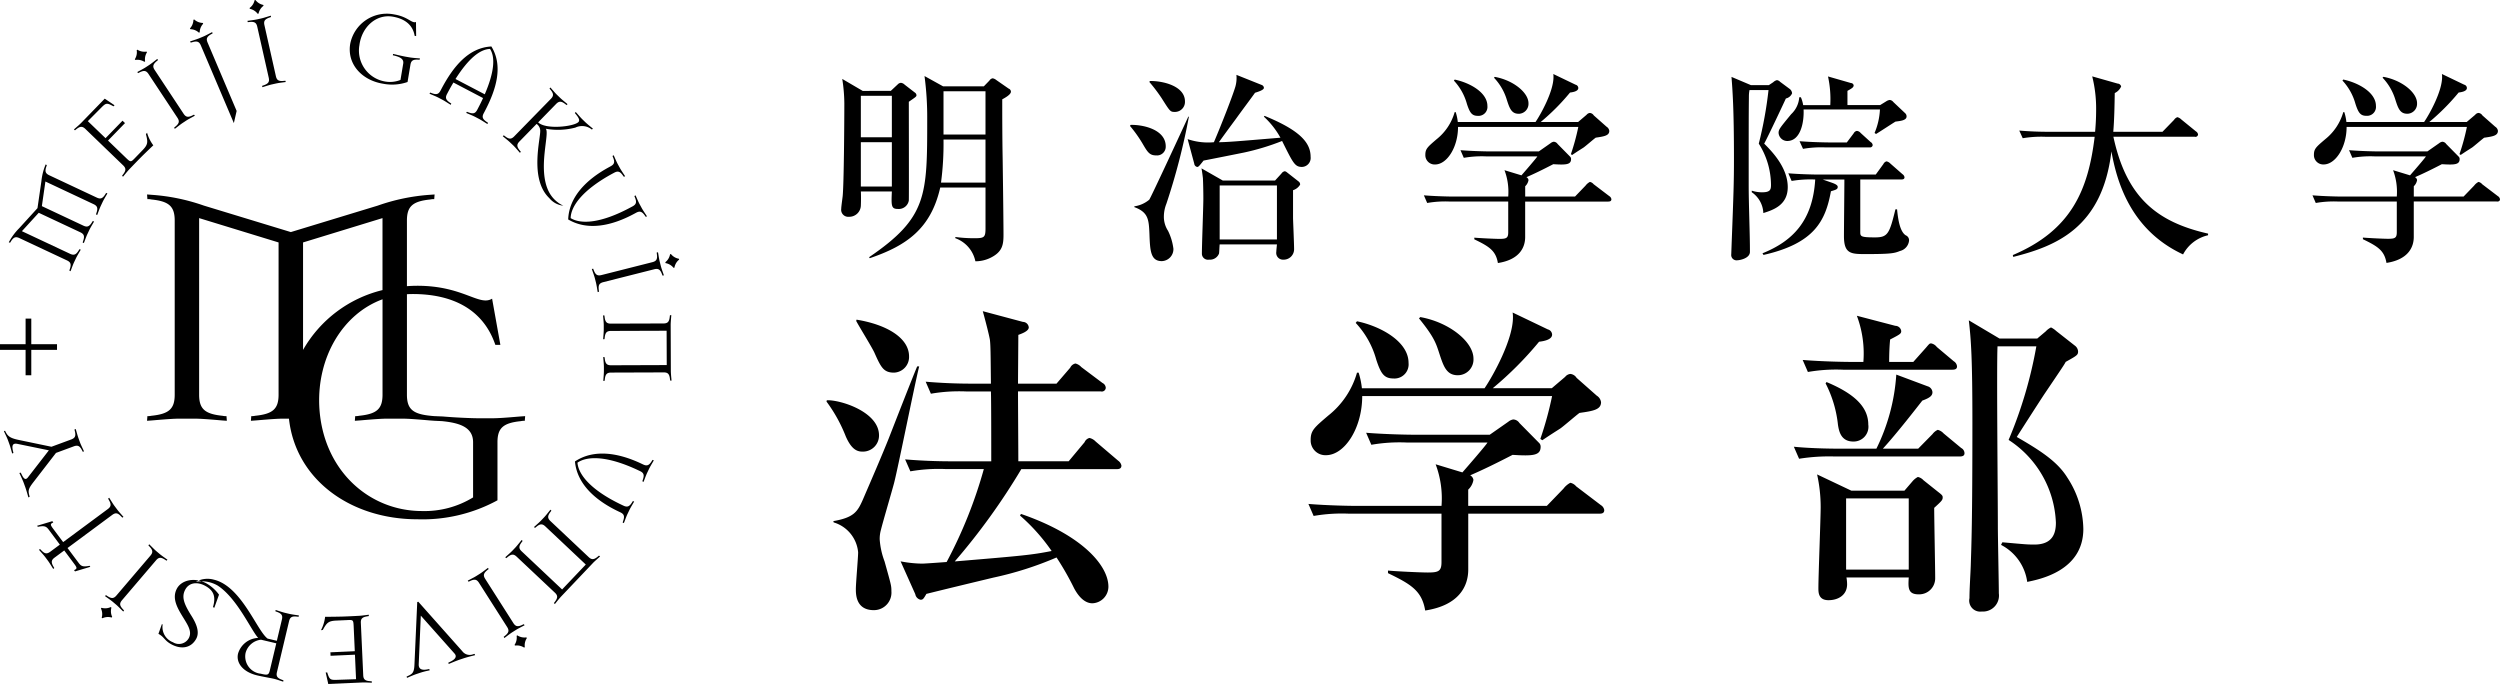
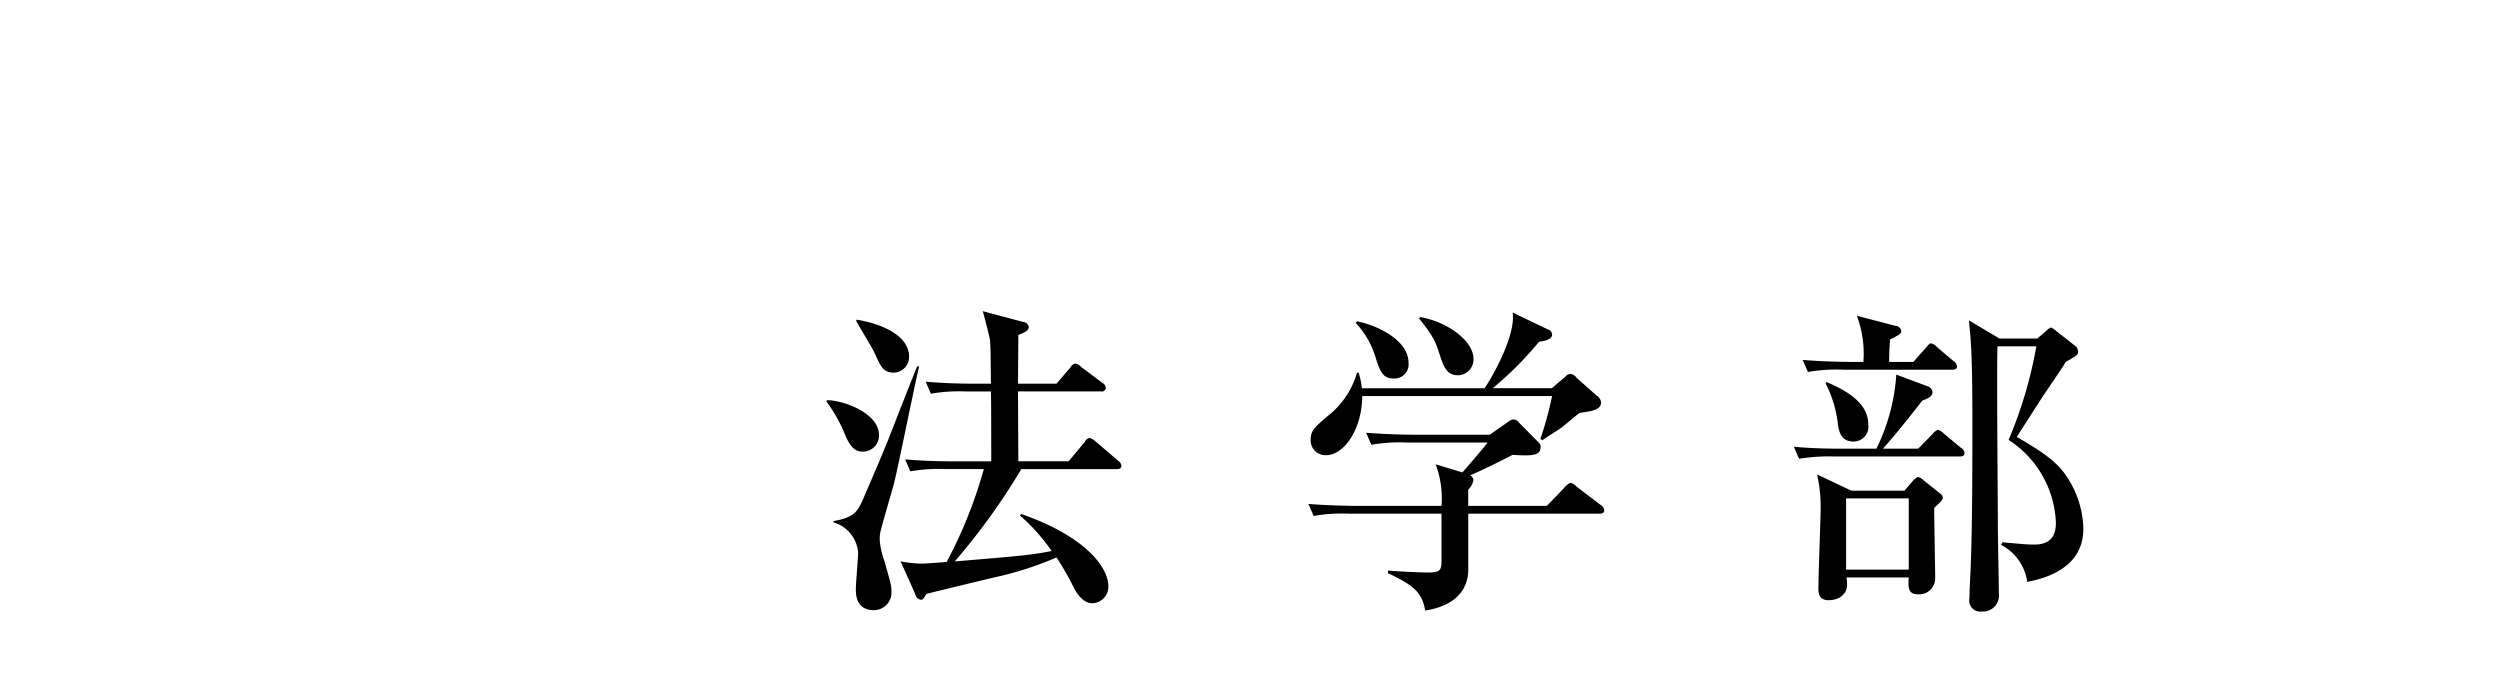
<svg xmlns="http://www.w3.org/2000/svg" width="359.562" height="98.372" viewBox="0 0 359.562 98.372">
  <defs>
    <style>.a{fill-rule:evenodd;}</style>
  </defs>
  <path class="a" d="M118.918,57.574c1.877-.094,7.507,1.635,7.507,5.048a2.315,2.315,0,0,1-2.293,2.337h-.053c-.657,0-1.548-.14-2.44-2.2a21.638,21.638,0,0,0-2.768-5ZM132.2,52.711c-.657,2.617-3,14.4-3.613,16.779-.282,1.075-1.643,5.7-1.877,6.684a4.805,4.805,0,0,0-.188,1.4,11.107,11.107,0,0,0,.7,3.178c.938,3.365.985,3.459.985,4.3a2.521,2.521,0,0,1-2.324,2.7c-.069,0-.139.008-.209.007-2.581,0-2.581-2.29-2.581-3.038,0-.842.328-4.534.328-5.281a4.945,4.945,0,0,0-3.519-4.3l-.047-.186c2.956-.514,3.473-1.356,4.223-3.038,1.267-2.945,2.768-6.4,3.754-8.881,3.519-9.021,3.941-10,4.082-10.329h.286Zm-9.009-6.731c4.317.7,7.554,2.617,7.554,5.282a2.25,2.25,0,0,1-2.158,2.337c-1.5,0-1.877-.748-2.816-2.851-.328-.748-2.3-3.927-2.627-4.581Zm30.5,20.378,2.3-2.757a1.037,1.037,0,0,1,.7-.607,1.768,1.768,0,0,1,.892.514l3.237,2.757a1.108,1.108,0,0,1,.469.7c0,.467-.375.514-.7.514h-13.7a93.82,93.82,0,0,1-9.572,13.274c10.042-.841,11.027-.935,13.936-1.5a27.255,27.255,0,0,0-4.551-5.1l.14-.233c8.822,3.038,12.575,7.432,12.575,10.47a2.4,2.4,0,0,1-2.3,2.383c-1.36,0-2.252-1.449-2.627-2.149a41.175,41.175,0,0,0-2.534-4.441,48.725,48.725,0,0,1-9.1,2.9c-3.1.748-6.616,1.589-9.619,2.337-.422.748-.516.842-.845.842a.987.987,0,0,1-.75-.8l-2.112-4.721a17.078,17.078,0,0,0,3.1.327c.375,0,2.956-.187,3.519-.233A65.757,65.757,0,0,0,141.5,67.467H136a23.691,23.691,0,0,0-5.067.327l-.754-1.72c2.2.187,4.458.28,6.663.28h5.725c0-1.823,0-8.787-.047-10.049h-3.567a23.691,23.691,0,0,0-5.067.327l-.751-1.729c2.206.187,4.411.281,6.663.281h2.722c-.047-4.394-.047-5.376-.141-6.264-.094-.654-.751-3.178-1.032-4.16l5.771,1.542a.862.862,0,0,1,.844.794c0,.561-1.126.935-1.5,1.075,0,.421-.047,6.544-.047,7.011h5.537l1.971-2.291a1.081,1.081,0,0,1,.751-.607,1.719,1.719,0,0,1,.844.514l3.05,2.29a.82.82,0,0,1,.469.7.567.567,0,0,1-.6.529.562.562,0,0,1-.1-.015H146.414c0,1.589.047,8.6.047,10.049h7.226Zm76.346,7.525H211.171v8.04c0,2.383-1.314,5.141-6.194,5.889-.469-2.852-2.065-3.786-5.349-5.375v-.373c.844.094,4.551.281,5.724.281,1.549,0,1.971-.187,1.971-1.5V73.884H194a23.627,23.627,0,0,0-5.067.328l-.751-1.73c2.815.234,6.146.281,6.663.281h12.481a13.948,13.948,0,0,0-.845-5.982l3.848,1.168c.657-.748,3.378-3.879,3.613-4.3H202.3a23.627,23.627,0,0,0-5.067.327l-.751-1.729c2.862.233,6.147.281,6.663.281h11.12l2.675-1.87a1.523,1.523,0,0,1,.7-.327,1.122,1.122,0,0,1,.891.514l2.816,2.851a.739.739,0,0,1,.234.561c0,1.262-1.079,1.355-4.035,1.168-2.346,1.215-4.27,2.15-6.1,2.945a.882.882,0,0,1,.47.654,2.45,2.45,0,0,1-.751,1.4v2.337h11.308l2.393-2.478a2.988,2.988,0,0,1,.985-.841,1.489,1.489,0,0,1,.845.515l3.566,2.71a1,1,0,0,1,.469.7c.006.471-.369.517-.7.517Zm-2.866-14.489c-.469.328-2.346,1.964-2.768,2.244-.8.514-1.267.8-2.581,1.683l-.282-.187a49.493,49.493,0,0,0,1.69-6.169H195.921c0,4.627-2.534,8.507-5.208,8.507a2.116,2.116,0,0,1-2.206-2.02v-.18c0-1.355.516-1.776,2.534-3.5a12.092,12.092,0,0,0,4.129-6.17h.235a11.227,11.227,0,0,1,.469,2.243h17.643c1.267-1.871,4.083-6.971,4.083-10.192a4.005,4.005,0,0,0-.047-.7l5.067,2.43a.8.8,0,0,1,.611.747c0,.841-1.6.982-1.877,1.028a49.979,49.979,0,0,1-6.663,6.684h8.493l1.924-1.636a1.1,1.1,0,0,1,.75-.421,1.2,1.2,0,0,1,.892.561l2.909,2.571a1.293,1.293,0,0,1,.61.934c0,1.076-1.127,1.263-3.1,1.543ZM200.425,54.44c-1.36,0-1.83-.7-2.486-2.711a12.6,12.6,0,0,0-2.956-5.282l.187-.233c3.379.7,7.414,2.9,7.414,5.983a2.034,2.034,0,0,1-1.806,2.237,1.981,1.981,0,0,1-.353.007Zm9.244-.466c-1.642,0-2.065-1.309-2.674-3.178-.47-1.449-.751-2.337-2.909-5l.187-.187c4.176.748,7.649,3.552,7.649,5.982a2.26,2.26,0,0,1-2.132,2.38c-.04,0-.08,0-.121,0ZM275.88,64.536l2.065-2.1a1.906,1.906,0,0,1,.75-.608,1.685,1.685,0,0,1,.845.514l2.534,2.1a.856.856,0,0,1,.469.747c0,.421-.376.468-.7.468H263.821a27.384,27.384,0,0,0-5.068.328L258,64.256c2.816.28,6.147.28,6.664.28h5.208a28.146,28.146,0,0,0,2.862-10.656l4.5,1.683a.952.952,0,0,1,.7.841c0,.468-.282.794-1.455,1.215-.7.888-3.66,4.721-5.678,6.917Zm-.7-12.479,1.83-2.052c.516-.608.516-.608.751-.608a1.345,1.345,0,0,1,.8.514L281,51.963a.955.955,0,0,1,.468.748c0,.42-.375.467-.7.467h-15.68a23.7,23.7,0,0,0-5.068.327l-.751-1.73c2.863.234,6.147.281,6.663.281H268a15.444,15.444,0,0,0-.938-6.638l5.536,1.449a.859.859,0,0,1,.845.748c0,.374-.141.468-1.595,1.216-.094.888-.141,2.15-.141,3.225h3.473Zm-1.267,18.509,1.126-1.309a2.6,2.6,0,0,1,.8-.654,1.541,1.541,0,0,1,.8.467l2.111,1.683c.61.468.657.561.657.794,0,.374-.141.514-1.22,1.5,0,1.589.141,8.694.141,10.1a2.3,2.3,0,0,1-2.26,2.339h-.133c-1.549,0-1.5-.982-1.408-2.431h-8.962a5.78,5.78,0,0,1,.094.982c0,1.542-1.267,2.29-2.675,2.29-1.454,0-1.454-1.121-1.454-1.729,0-1.87.328-10.05.328-11.686a21.554,21.554,0,0,0-.516-4.674l4.927,2.337h7.648ZM262.7,54.954c4.035,1.683,6.006,3.6,6.006,6.123a2.126,2.126,0,0,1-2.159,2.431c-1.829,0-2.064-1.59-2.2-2.384a16.838,16.838,0,0,0-1.783-5.983Zm2.815,16.733V81.924h9.009V71.688h-9.009Zm27.5-23,1.22-1.028a2.48,2.48,0,0,1,.751-.561,3.042,3.042,0,0,1,.751.514l2.675,2.1a1.119,1.119,0,0,1,.468.842c0,.514-.187.607-1.782,1.5-.188.374-.47.794-3,4.534-.657.981-3.473,5.375-4.036,6.263,3.66,2.1,5.912,3.646,7.273,5.843a13.838,13.838,0,0,1,2.3,7.385c0,6.03-6.287,7.244-8.07,7.618a7.062,7.062,0,0,0-3.765-5.323l.188-.374c3.19.281,3.519.327,4.6.327,2.816,0,3.1-1.869,3.1-3.178a14.862,14.862,0,0,0-6.8-11.872,62.3,62.3,0,0,0,3.988-13.46h-5.583c-.141,2.757.047,21.781.047,25.847,0,1.542.141,8.32.141,9.675a2.3,2.3,0,0,1-1.953,2.6,2.267,2.267,0,0,1-.487.017,1.585,1.585,0,0,1-1.783-1.916c0-1.309.14-3.366.187-4.674.094-3.178.235-5.936.235-20.565,0-9.208-.188-11.919-.516-14.724l4.411,2.617h5.442Z" transform="translate(0 -0.005)" />
-   <path class="a" d="M128.121,13.074l1.012-.948a.688.688,0,0,1,.448-.209.918.918,0,0,1,.534.268l1.455,1.125a.5.5,0,0,1,.241.386c0,.207-.123.268-1.1.947,0,1.572.03,13.814,0,14.2a1.466,1.466,0,0,1-1.577,1.214c-.954,0-.954-.444-.862-2.519h-4.46c.029.356.029,1.423,0,2.045a1.666,1.666,0,0,1-1.722,1.6,1.01,1.01,0,0,1-1.106-.9v0a1.037,1.037,0,0,1,.006-.249c0-.3.178-1.544.206-1.809.181-1.749.24-10.7.24-13.369a23.452,23.452,0,0,0-.3-3.5l2.944,1.724Zm-4.31.711v5.958h4.46V13.785Zm0,6.67v6.373h4.46V20.455Zm11.419,6.519c-1.339,5.9-4.816,8.359-10.141,10.168L125,36.994c8.356-5.69,8.356-8.833,8.356-19.829a44.521,44.521,0,0,0-.389-6.225l2.675,1.483H141.5l.806-.832a.679.679,0,0,1,.473-.325,1.284,1.284,0,0,1,.538.266l1.752,1.217a.483.483,0,0,1,.327.444c0,.443-.981.948-1.249,1.1,0,1.9,0,5.247.06,8.566.088,6.282.121,10.136.121,10.878,0,1.422-.121,2.489-1.874,3.348a4.9,4.9,0,0,1-2.17.5,4.488,4.488,0,0,0-2.882-3.32V34.09a20.233,20.233,0,0,0,2.614.178c1.517,0,1.725-.06,1.725-1.424v-5.87Zm6.509-.711V20.074H135.7a42.469,42.469,0,0,1-.358,6.194h6.393Zm0-6.906V13.134H135.7v6.224h6.039Zm24.554,3c-.98,0-1.246-.475-1.994-1.749a18.635,18.635,0,0,0-1.78-2.49l.087-.148c1.693-.058,5.055.623,5.055,3.083a1.257,1.257,0,0,1-1.2,1.308,1.183,1.183,0,0,1-.168-.009Zm1.458,6.965a5.051,5.051,0,0,0-.358,1.837,3.7,3.7,0,0,0,.6,2.046,8.088,8.088,0,0,1,.773,2.579,1.726,1.726,0,0,1-1.668,1.777c-1.633,0-1.693-1.541-1.781-3.942-.09-2.015-.148-3.083-2.17-3.823v-.117a4.262,4.262,0,0,0,2.141-.949c.236-.3,4.845-10.255,5.618-11.944h.087a93.565,93.565,0,0,1-3.242,12.537Zm1.216-13.22c-.653,0-.682-.06-1.9-1.986a23.422,23.422,0,0,0-1.752-2.311l.058-.149c1.935-.03,5.054.74,5.054,2.935a1.443,1.443,0,0,1-1.371,1.51h-.089Zm18.312,7.913c-1.039,0-1.274-.5-2.882-3.734a34.448,34.448,0,0,1-5.469,1.661c-.563.118-5.5,1.1-5.826,1.156-.655.829-.745.917-.921.917a.534.534,0,0,1-.419-.474l-.95-3.526a9.05,9.05,0,0,0,3.777.444c1.068-2.491,2.7-6.67,3.09-8a4.629,4.629,0,0,0,.148-1.689l3.628,1.451a.476.476,0,0,1,.326.416c0,.3-.715.534-1.28.712-.385.562-1.841,2.489-2.731,3.734-1.249,1.691-1.7,2.312-2.47,3.379,1.4-.029,2.141-.089,8.86-.652a12.082,12.082,0,0,0-2.379-3.023l.09-.119c4.993,2.046,6.628,3.794,6.628,5.9a1.292,1.292,0,0,1-1.125,1.437c-.031,0-.063.006-.095.008Zm-1.307,3.349v4c0,.267.151,3.735.151,4.446a1.5,1.5,0,0,1-1.458,1.541h-.09a.972.972,0,0,1-1.022-.919.956.956,0,0,1,.011-.207c0-.148.06-.74.091-1.067h-8.236c-.03.208-.058,1.127-.09,1.3a1.384,1.384,0,0,1-1.426.89.876.876,0,0,1-1.026-.694.886.886,0,0,1-.014-.224c0-1.245.209-6.759.209-7.855,0-1.038-.03-2.225-.061-2.934-.029-.238-.117-.978-.206-1.422l3.061,1.749h7.521l.921-1.008a.729.729,0,0,1,.476-.327.68.68,0,0,1,.3.149l1.7,1.334a.53.53,0,0,1,.206.444,1.827,1.827,0,0,1-1.018.8Zm-2.317-.68h-8.236v7.765h8.236V26.684ZM231.308,29H219.357v5.1c0,1.511-.83,3.26-3.923,3.735-.3-1.809-1.308-2.4-3.39-3.409v-.242c.533.059,2.883.178,3.627.178.982,0,1.249-.119,1.249-.949V28.991h-8.444a15.007,15.007,0,0,0-3.21.207l-.477-1.1c1.788.148,3.9.178,4.221.178h7.91a8.818,8.818,0,0,0-.537-3.793l2.44.741c.415-.475,2.137-2.461,2.289-2.727h-7.375a14.98,14.98,0,0,0-3.207.208l-.476-1.1c1.809.148,3.9.178,4.22.178h7.047l1.693-1.186a.971.971,0,0,1,.445-.207.722.722,0,0,1,.567.326l1.781,1.807a.469.469,0,0,1,.15.357c0,.8-.682.859-2.556.74-1.488.771-2.7,1.364-3.863,1.868a.564.564,0,0,1,.3.414,1.559,1.559,0,0,1-.477.889v1.482h7.167l1.513-1.572a1.884,1.884,0,0,1,.625-.532.93.93,0,0,1,.533.326l2.261,1.719a.634.634,0,0,1,.3.444c-.008.3-.243.333-.452.333Zm-1.808-9.19c-.3.208-1.486,1.244-1.754,1.422-.509.327-.805.5-1.636,1.067l-.177-.118A32.109,32.109,0,0,0,227,18.262H209.7c0,2.934-1.6,5.4-3.3,5.4a1.34,1.34,0,0,1-1.4-1.277,1.141,1.141,0,0,1,0-.117c0-.859.328-1.127,1.6-2.222a7.681,7.681,0,0,0,2.617-3.913h.151a7.2,7.2,0,0,1,.3,1.422h11.177c.8-1.184,2.585-4.416,2.585-6.462a2.636,2.636,0,0,0-.028-.444l3.21,1.542a.5.5,0,0,1,.387.473c0,.535-1.011.623-1.191.652a31.552,31.552,0,0,1-4.222,4.239h5.383l1.217-1.037a.7.7,0,0,1,.477-.267.75.75,0,0,1,.564.355l1.843,1.63a.822.822,0,0,1,.387.593C231.456,19.505,230.74,19.625,229.5,19.805Zm-16.943-3.142c-.863,0-1.162-.444-1.578-1.72a8.024,8.024,0,0,0-1.873-3.35l.119-.148c2.14.445,4.7,1.839,4.7,3.794a1.287,1.287,0,0,1-1.139,1.42,1.307,1.307,0,0,1-.234,0Zm5.853-.3c-1.04,0-1.308-.83-1.694-2.016a7.925,7.925,0,0,0-1.846-3.171l.116-.12c2.646.474,4.848,2.253,4.848,3.794a1.432,1.432,0,0,1-1.344,1.515h-.085Zm36-4.121.625-.416a1.143,1.143,0,0,1,.537-.3.776.776,0,0,1,.448.238l1.4,1.039a.865.865,0,0,1,.325.621,1.257,1.257,0,0,1-.892.741c-.058.148-2.616,5.6-3.12,6.492,1.156,1.155,3.389,3.467,3.389,6.253,0,2.609-2.113,3.29-3.51,3.734a3.81,3.81,0,0,0-1.665-2.994v-.228a4.9,4.9,0,0,0,1.457.237c1.221,0,1.309-.385,1.309-1.1a11.183,11.183,0,0,0-1.756-5.9,56.767,56.767,0,0,0,1.4-7.707h-2.736a5.079,5.079,0,0,0-.086.977c-.03,2.787-.03,3.765-.03,12.774,0,2.639.179,6.879.179,9.515,0,.948-1.488,1.216-1.814,1.216A.765.765,0,0,1,249,36.8a.774.774,0,0,1,0-.245c0-.117.032-.859.061-1.748.267-6.907.325-8.655.325-11.974,0-7.292-.206-9.841-.354-11.769l2.8,1.187h2.57Zm7.732,13.575,1.369.476c.653.237.8.413.8.592,0,.356-.3.415-.98.623-.773,4.267-2.379,7.5-9.694,9.159l-.148-.237c4.339-1.75,7.223-4.655,7.584-10.612a16.054,16.054,0,0,0-3.392.208l-.477-1.1c1.815.148,3.9.179,4.224.179h8.351l1.1-1.512a.717.717,0,0,1,.448-.386,1.1,1.1,0,0,1,.565.325l1.723,1.512a.657.657,0,0,1,.3.445c0,.3-.264.325-.474.325h-5.887v7.529c0,.652.031.8,2.112.8,1.842,0,2.079-.5,2.943-4.032h.238c.119,1.215.354,3.171,1.247,3.735a.763.763,0,0,1,.477.741,1.713,1.713,0,0,1-1.308,1.512c-.8.326-1.279.443-4.878.443-2.137,0-3.179,0-3.179-2.577,0-1.246.061-6.818.061-7.974v-.17h-3.123Zm8.262-10.7.866-.533a1.182,1.182,0,0,1,.532-.208.755.755,0,0,1,.508.3l1.726,1.631a.611.611,0,0,1,.176.445c0,.591-.981.651-1.6.74-.445.267-2.378,1.541-2.794,1.778l-.208-.148a9.856,9.856,0,0,0,.772-3.378H259.4c.089,1.867-.445,4.535-2.351,4.535a1.254,1.254,0,0,1-1.245-1.157c0-.5.177-.711,1.811-2.7a3.656,3.656,0,0,0,1.16-2.432h.237a4.722,4.722,0,0,1,.328,1.128h3.9A15.543,15.543,0,0,0,262.913,11l3.3.949a.4.4,0,0,1,.388.325c0,.3-.267.445-.892.8v2.044h4.7Zm-4.783,5.365.98-1.3a.658.658,0,0,1,.447-.355.806.806,0,0,1,.562.3l1.429,1.3a.565.565,0,0,1,.3.444.376.376,0,0,1-.417.33h-6.389a15.045,15.045,0,0,0-3.214.208l-.5-1.1c1.809.148,3.92.178,4.249.178h2.553ZM313.988,36.6c-7.727-3.586-9.574-10.759-10.315-14.82-1.307,11.026-8.026,13.635-14.12,15.176l-.06-.267c8.471-3.587,10.851-9.425,11.771-17.013H294.13a16.284,16.284,0,0,0-3.211.208l-.5-1.1c1.424.12,2.821.177,4.25.177h6.659c.06-.71.148-1.748.148-3.229a19.007,19.007,0,0,0-.565-4.744l3.655,1.038a.544.544,0,0,1,.508.414,1.886,1.886,0,0,1-.92.949c-.032,1.778-.061,3.794-.213,5.572h7.075l1.669-1.718a.934.934,0,0,1,.477-.385,1.245,1.245,0,0,1,.56.325l2.111,1.72a.629.629,0,0,1,.3.443.37.37,0,0,1-.394.342.362.362,0,0,1-.081-.015h-11.7c1.874,8.744,6.275,12.271,13.618,13.93v.238a5.412,5.412,0,0,0-3.6,2.764Zm45.129-7.617H347.16v5.1c0,1.511-.836,3.26-3.927,3.735-.3-1.809-1.308-2.4-3.388-3.409v-.238c.535.059,2.885.178,3.625.178.982,0,1.249-.119,1.249-.949V28.991h-8.441a15.035,15.035,0,0,0-3.213.207l-.473-1.1c1.781.148,3.892.178,4.22.178h7.907a8.877,8.877,0,0,0-.534-3.793l2.437.741c.415-.475,2.141-2.461,2.289-2.727h-7.373a15.008,15.008,0,0,0-3.21.208l-.476-1.1c1.814.148,3.9.178,4.221.178h7.046l1.695-1.186a.972.972,0,0,1,.447-.207.709.709,0,0,1,.564.326l1.783,1.807a.471.471,0,0,1,.148.357c0,.8-.683.859-2.556.74-1.484.771-2.706,1.364-3.864,1.868a.558.558,0,0,1,.3.414,1.564,1.564,0,0,1-.472.889v1.482h7.162l1.517-1.572a1.842,1.842,0,0,1,.625-.532A.947.947,0,0,1,357,26.5l2.26,1.719a.631.631,0,0,1,.3.444c-.008.3-.246.333-.452.333ZM357.3,19.8c-.3.208-1.487,1.244-1.751,1.422-.509.327-.8.5-1.636,1.067l-.18-.118a30.417,30.417,0,0,0,1.068-3.913H337.5c0,2.934-1.6,5.4-3.3,5.4a1.342,1.342,0,0,1-1.4-1.281h0v-.112c0-.859.326-1.127,1.606-2.222a7.671,7.671,0,0,0,2.615-3.913h.148a7.127,7.127,0,0,1,.3,1.422h11.179c.806-1.184,2.586-4.416,2.586-6.462a2.636,2.636,0,0,0-.028-.444l3.21,1.542a.5.5,0,0,1,.385.473c0,.535-1.01.623-1.187.652a31.662,31.662,0,0,1-4.221,4.239h5.38l1.22-1.037a.7.7,0,0,1,.477-.267.749.749,0,0,1,.559.355l1.848,1.63a.822.822,0,0,1,.387.593c-.006.688-.721.807-1.97.985Zm-16.95-3.137c-.865,0-1.161-.444-1.577-1.72a8.024,8.024,0,0,0-1.87-3.35l.116-.148c2.144.445,4.7,1.839,4.7,3.794a1.288,1.288,0,0,1-1.141,1.42,1.336,1.336,0,0,1-.228,0Zm5.857-.3c-1.044,0-1.308-.83-1.694-2.016a7.945,7.945,0,0,0-1.845-3.172l.12-.12c2.646.474,4.844,2.253,4.844,3.794a1.432,1.432,0,0,1-1.343,1.516h-.082Z" transform="translate(0 -0.005)" />
-   <path class="a" d="M15.339,28.013c-.275.469-.462.792-.587,1.057l-.252.535c-.125.264-.256.616-.446,1.125l-.078.2-.178-.1a.717.717,0,0,0,.06-.162c.253-.717.163-1.035-.4-1.3L6.53,26.111l-.509,3.541,5.97,2.807c.563.264.866.133,1.261-.521a.774.774,0,0,0,.086-.147l.19.073-.106.19c-.275.469-.462.791-.588,1.057l-.25.532c-.128.265-.257.614-.448,1.126l-.076.2-.176-.1a.652.652,0,0,0,.058-.16c.256-.718.166-1.035-.4-1.3l-5.971-2.8-2.42,2.646,6.927,3.254c.563.263.864.133,1.26-.519a.671.671,0,0,0,.086-.149l.19.073-.106.187c-.275.472-.462.794-.588,1.059l-.252.532c-.125.264-.257.616-.447,1.125l-.078.2-.176-.1a.714.714,0,0,0,.059-.162c.254-.718.163-1.035-.4-1.3L2.8,34.253c-.563-.264-.865-.133-1.26.522a.664.664,0,0,0-.087.145l-.19-.071.108-.191a8.512,8.512,0,0,1,1.376-1.816l2.644-2.9.563-3.877a8.476,8.476,0,0,1,.533-2.213l.079-.2.175.1a.766.766,0,0,0-.058.16c-.256.719-.163,1.036.4,1.3l6.829,3.208c.563.265.866.133,1.26-.52a.7.7,0,0,0,.087-.147l.188.073Zm6.714-7.11S20.969,21.928,20.3,22.6s-1.685,1.735-1.685,1.735c-.2.212-.441.5-.786.92l-.14.168-.133-.15a.687.687,0,0,0,.106-.134c.474-.6.49-.927.043-1.357l-5.426-5.231c-.447-.43-.775-.4-1.36.089a.612.612,0,0,0-.131.112l-.156-.13.162-.145c.412-.356.693-.6.9-.814l3.371-3.469,1.409.951-.151.155c-.953-.532-1.073-.5-1.745.172l-1.945,1.958,2.547,2.448,2.442-2.514.357.344-2.442,2.514,2.613,2.52c.614.591.68.59,1.2.056l1.15-1.189c.8-.823.783-1.162.489-2.307l.163-.21a5.483,5.483,0,0,0,.9,1.817ZM20.871,8.83l-.1.069a1.881,1.881,0,0,0-1.312-.271l-.069-.1a1.876,1.876,0,0,0,.272-1.308l.1-.067a1.889,1.889,0,0,0,1.311.27l.069.1A1.862,1.862,0,0,0,20.871,8.83Zm6.963,7.923c-.481.261-.809.438-1.057.6l-.491.324c-.248.162-.543.393-.971.728l-.174.132-.1-.176a.606.606,0,0,0,.135-.107c.594-.481.681-.8.341-1.315l-4.151-6.282c-.341-.519-.668-.564-1.346-.212a.818.818,0,0,0-.152.08l-.124-.157.19-.107c.481-.259.809-.437,1.055-.6l.493-.323c.246-.164.541-.393.97-.73l.172-.133.1.178a.7.7,0,0,0-.135.107c-.592.481-.68.8-.339,1.315l4.15,6.283c.342.518.669.563,1.347.211a.635.635,0,0,0,.152-.081l.124.161Zm.892-12.1-.116.052a1.871,1.871,0,0,0-1.241-.5l-.05-.113a1.878,1.878,0,0,0,.5-1.239l.114-.049a1.881,1.881,0,0,0,1.241.5l.048.115a1.862,1.862,0,0,0-.5,1.242Zm1.855.159a.813.813,0,0,0-.152.079c-.67.369-.814.665-.572,1.235l4.177,9.835-.4,1.749L28.886,6.539c-.243-.565-.556-.673-1.286-.448a.627.627,0,0,0-.164.052l-.1-.179.209-.069c.517-.17.872-.286,1.145-.4l.543-.229c.272-.114.6-.288,1.086-.542l.194-.1Zm10.3,7.018c-.541.072-.911.123-1.2.187l-.576.128c-.288.064-.645.176-1.166.339l-.209.062-.028-.2a.72.72,0,0,0,.163-.052c.726-.241.921-.507.786-1.111L37,3.846c-.136-.6-.425-.761-1.186-.67a.65.65,0,0,0-.17.022l-.061-.193.217-.03c.541-.072.911-.124,1.2-.188l.576-.129c.288-.063.645-.176,1.166-.339l.207-.06.03.2a.715.715,0,0,0-.162.053c-.727.24-.922.507-.786,1.11l1.649,7.341c.136.6.425.761,1.186.671a.756.756,0,0,0,.17-.023l.064.191Zm-3.7-9.867-.121.027a1.881,1.881,0,0,0-1.132-.715L35.9,1.154A1.874,1.874,0,0,0,36.619.027L36.74.005a1.881,1.881,0,0,0,1.132.71L37.9.839a1.871,1.871,0,0,0-.715,1.127ZM60.347,8.6a.614.614,0,0,0-.171-.012c-.765-.048-1.046.125-1.147.735L58.616,11.8a6.768,6.768,0,0,1-3.552.242c-3.034-.5-5.18-2.838-4.694-5.737a5.365,5.365,0,0,1,6.3-4.229h0l.059.012c1.963.325,2.487,1.323,3.1,1.08l.023,2.027-.214-.035C59.364,3.5,58.1,2.673,56.474,2.4c-2.419-.4-4.461,1.536-4.78,4.1a4.505,4.505,0,0,0,3.632,5.217A4.038,4.038,0,0,0,57.6,11.5l.394-2.351c.106-.642-.429-.919-1.167-1.119a2.2,2.2,0,0,0-.32-.068l.019-.2.365.077c.529.135,1.214.279,1.5.328l.582.1c.292.05.665.079,1.209.123l.22.019Zm9.568,9.127c-.459-.292-.776-.494-1.037-.63l-.522-.274c-.261-.136-.606-.282-1.108-.492l-.2-.087.112-.169a.638.638,0,0,0,.157.066c.711.283,1.032.207,1.32-.341l.1-.192c.281-.534.522-1.02.739-1.5l-4.262-2.233c-.279.466-.54.924-.82,1.459l-.1.191c-.289.55-.17.856.467,1.278a.756.756,0,0,0,.145.092l-.081.187-.186-.116c-.459-.291-.775-.491-1.039-.629l-.521-.274c-.262-.137-.607-.282-1.109-.494l-.2-.087.108-.17a.709.709,0,0,0,.159.065c.709.284,1.031.208,1.321-.34l.123-.233c1.734-3.289,3.943-5.945,7.191-6.115,1.7,2.761.759,6.08-.975,9.369l-.124.233c-.288.548-.168.855.469,1.277a.832.832,0,0,0,.144.091l-.079.186Zm.563-10.684c-1.447.047-3.1,1.384-4.966,4.325l4.209,2.2c1.374-3.193,1.529-5.317.761-6.522Zm8.5,21.432c-2.894-2.807-1.17-8.674-1.283-9.757a1.22,1.22,0,0,0-.517-.891l-2.461,2.518c-.433.442-.408.771.082,1.356a.824.824,0,0,0,.113.13l-.131.154-.143-.163c-.358-.409-.6-.691-.816-.9l-.422-.4c-.21-.205-.5-.443-.922-.787l-.167-.139.152-.134a.686.686,0,0,0,.133.107c.6.475.93.492,1.362.048l5.267-5.39c.435-.442.409-.771-.082-1.355a.763.763,0,0,0-.112-.129l.128-.157.145.164c.358.41.6.692.814.9l.423.409c.211.206.5.444.923.787l.164.14-.15.135a.821.821,0,0,0-.135-.115c-.6-.474-.929-.492-1.364-.047L77.4,17.605c1.112,1.08,5.158.6,5.789-.044.27-.276-.022-.709-.4-1.165a.726.726,0,0,0-.112-.129l.123-.156.15.16c.356.412.6.692.813.9l.424.41c.211.2.5.443.922.787l.167.141-.154.133a.624.624,0,0,0-.132-.108,2.218,2.218,0,0,0-2.233-.179,9.939,9.939,0,0,1-4.259.167c.6.692-1.21,5.74.427,9.034a4.446,4.446,0,0,0,2.093,2.03,3,3,0,0,1-2.037-1.115Zm13.893,2.719a.677.677,0,0,0-.095-.142c-.432-.629-.742-.742-1.288-.447l-.232.125c-3.274,1.777-6.738,2.494-9.536.838.123-3.238,2.608-5.749,5.881-7.524l.232-.128c.546-.3.619-.617.323-1.319a.589.589,0,0,0-.069-.156l.171-.111.092.2c.218.5.369.839.51,1.1l.283.517c.14.257.346.568.646,1.022l.118.182-.184.083a.661.661,0,0,0-.1-.14c-.431-.631-.742-.744-1.287-.448l-.191.1c-4.379,2.377-6.034,4.718-6.072,6.43,1.463.9,4.338.785,8.717-1.591l.19-.1c.546-.3.618-.617.323-1.321a.806.806,0,0,0-.067-.157l.169-.109.09.2c.22.5.369.84.511,1.1l.282.518c.14.257.348.568.648,1.023l.117.183ZM85.928,41.805c-.087-.537-.149-.9-.222-1.191l-.145-.569c-.073-.285-.194-.638-.374-1.15l-.069-.207.2-.036a.664.664,0,0,0,.057.162c.263.715.537.9,1.137.75l7.316-1.853c.6-.153.754-.446.641-1.2a.685.685,0,0,0-.027-.168l.191-.064.041.214c.087.536.148.9.222,1.189l.145.571c.071.283.194.637.374,1.15l.067.207-.2.033a.662.662,0,0,0-.056-.162c-.263-.715-.535-.9-1.136-.748l-7.318,1.852c-.6.153-.751.446-.639,1.2a.8.8,0,0,0,.027.169l-.193.064Zm9.792-3.968-.03-.119a1.873,1.873,0,0,0,.684-1.147l.121-.03a1.892,1.892,0,0,0,1.152.682l.031.119A1.865,1.865,0,0,0,97,38.5l-.121.032a1.892,1.892,0,0,0-1.156-.684ZM86.782,54.574c.044-.543.074-.913.073-1.207v-.588c0-.294-.035-.665-.08-1.207l-.019-.216.2.014a.749.749,0,0,0,.017.17c.079.758.3,1.005.921,1l8-.028-.018-4.938-8,.027c-.619,0-.837.252-.911,1.01a.657.657,0,0,0-.016.171l-.2.015.013-.216c.045-.542.075-.914.073-1.208v-.584c0-.294-.034-.666-.082-1.207l-.018-.217.2.016a.65.65,0,0,0,.017.17c.079.758.3,1.006.919,1l7.55-.025c.621,0,.839-.251.911-1.009a.661.661,0,0,0,.017-.172l.2-.014-.015.215c-.045.544-.074.914-.074,1.208l.024,6.578c0,.294.032.664.082,1.2l.016.219-.2-.016a.65.65,0,0,0-.016-.17c-.082-.759-.3-1.006-.919-1l-7.55.026c-.622,0-.838.25-.914,1.01a.7.7,0,0,0-.015.171l-.2.017Zm2.766,20.572a.541.541,0,0,0,.059-.16c.259-.719.167-1.035-.393-1.3l-.239-.112c-3.365-1.6-5.984-3.968-6.282-7.2,2.7-1.8,6.2-1.277,9.566.321l.239.112c.561.265.864.135,1.261-.517a.664.664,0,0,0,.089-.146l.187.071-.107.19c-.276.47-.463.791-.589,1.058l-.255.53c-.125.265-.258.615-.451,1.124l-.079.2-.175-.1a.713.713,0,0,0,.058-.16c.258-.719.168-1.037-.392-1.3l-.2-.093c-4.5-2.133-7.378-2.093-8.79-1.117.131,1.706,1.912,3.957,6.414,6.092l.2.093c.561.266.866.135,1.263-.516a.636.636,0,0,0,.086-.147l.19.072-.109.187c-.276.471-.463.792-.59,1.058l-.255.532c-.127.266-.258.614-.449,1.123l-.081.2ZM72.822,80.014c.408-.363.686-.611.89-.824l.405-.427c.2-.213.437-.506.777-.931l.139-.167.136.151a.62.62,0,0,0-.106.133c-.467.6-.479.933-.028,1.357l5.81,5.479L84.251,81.2l-5.81-5.477c-.451-.425-.781-.4-1.359.1a.662.662,0,0,0-.129.113l-.153-.13.162-.145c.406-.361.685-.611.89-.825l.405-.427c.2-.215.435-.5.775-.93l.139-.169.136.15a.8.8,0,0,0-.106.134c-.466.6-.479.934-.028,1.36l5.486,5.169c.451.425.779.395,1.359-.1a.767.767,0,0,0,.128-.113l.158.128-.162.145c-.406.362-.686.609-.887.824l-4.539,4.779c-.2.213-.436.5-.777.93l-.137.168-.137-.151a.7.7,0,0,0,.108-.134c.466-.6.479-.933.028-1.357l-5.49-5.169c-.451-.425-.779-.393-1.36.1a.687.687,0,0,0-.128.113l-.157-.127Zm-5.358,3.4c.485-.251.817-.423,1.065-.581l.5-.315c.249-.158.547-.384.981-.713l.174-.129.1.178a.662.662,0,0,0-.136.1c-.6.472-.693.787-.361,1.31l4.045,6.351c.334.523.66.574,1.345.232a.625.625,0,0,0,.152-.078l.123.162-.193.1c-.485.251-.817.425-1.065.582l-.5.315c-.248.158-.545.382-.979.711l-.175.131-.1-.178a.745.745,0,0,0,.136-.1c.6-.472.693-.787.361-1.31L68.892,83.83c-.332-.521-.66-.572-1.345-.231a.8.8,0,0,0-.152.077l-.121-.162ZM74.3,91.45l.1-.066a1.876,1.876,0,0,0,1.308.291l.067.105a1.866,1.866,0,0,0-.292,1.3l-.106.067a1.871,1.871,0,0,0-1.306-.292l-.066-.1a1.874,1.874,0,0,0,.3-1.3ZM58.478,97.31a.677.677,0,0,0,.156-.068c.7-.314.929-.506.976-1.682l.4-8.963.15-.049,6.324,7.11a1.328,1.328,0,0,0,1.6.429.691.691,0,0,0,.167-.041l.079.187-.211.054c-.532.128-1.158.306-1.438.4l-.56.187c-.28.093-.888.329-1.39.546l-.2.083-.048-.2a.742.742,0,0,0,.156-.067c.553-.252,1.232-.674.73-1.24l-4.847-5.449-.3,7c-.027.792.592.879,1.339.713a.8.8,0,0,0,.167-.039l.079.185-.213.055a10.347,10.347,0,0,0-1.174.31l-.559.188c-.28.092-.8.314-1.125.457l-.2.083Zm-11.72-8.592s1.493-.007,2.439-.033,2.422-.11,2.422-.11c.3-.014.665-.061,1.209-.132l.217-.025-.007.2a.619.619,0,0,0-.171.024c-.757.112-1,.34-.968.957l.342,7.515c.026.619.284.824,1.049.866a.577.577,0,0,0,.171.008l.026.2-.218,0c-.547-.023-.919-.038-1.214-.023l-4.842.217-.37-1.656.217-.009c.329,1.038.439,1.094,1.387,1.067l2.762-.094-.159-3.524-3.507.158-.023-.5,3.508-.158-.164-3.618c-.039-.852-.088-.9-.832-.862l-1.661.074c-1.148.052-1.37.31-1.945,1.344l-.262.042a5.519,5.519,0,0,0,.595-1.924ZM30.751,83.374c3.975.939,6.2,7.351,7.736,8.476l1.331.315.727-3.057c.143-.6-.048-.871-.771-1.121a.657.657,0,0,0-.162-.054l.03-.2.21.067c.517.169.874.284,1.16.352l.575.136c.287.068.657.124,1.2.2l.213.04-.062.191a.572.572,0,0,0-.17-.023c-.759-.1-1.051.053-1.194.654l-1.742,7.32c-.144.6.047.87.771,1.119a.652.652,0,0,0,.161.055l-.031.2-.209-.065c-.518-.17-.768-.261-1.16-.354s-1.621-.3-2.376-.482c-2.087-.493-3.06-1.834-2.751-3.131a3.145,3.145,0,0,1,2.9-2.259c-1.008-1.063-3.017-5.7-5.838-7.533a4.591,4.591,0,0,0-3.131-.534A3.432,3.432,0,0,1,30.751,83.374ZM37.5,96.9c.952.224,1.143.222,1.308-.47l.929-3.9-2.193-.518a2.582,2.582,0,0,0-2.222,1.895,2.5,2.5,0,0,0,1.937,2.958h0C37.339,96.876,37.419,96.889,37.5,96.9ZM29.7,83.916a5.826,5.826,0,0,1,1.8,1.616l-.68,1.889-.191-.1c.451-1.5.108-2.392-1.12-3.061-1.117-.606-2.3-.49-2.855.529-.58,1.059-.207,2.056.872,3.772.708,1.125,1.228,2.343.692,3.321-.723,1.318-2.121,1.579-3.581.786-1.01-.549-1-1.053-1.851-1.5l.5-1.4.108.06a2.339,2.339,0,0,0,1.485,2.552,1.62,1.62,0,0,0,2.23-.52c.013-.021.025-.042.037-.063.493-.9-.067-1.783-.691-2.808-.953-1.525-1.778-2.926-1-4.353C26.115,83.448,27.969,82.974,29.7,83.916Zm-13.766,3.4.094.081a1.878,1.878,0,0,0,.108,1.331l-.079.093a1.9,1.9,0,0,0-1.337.109l-.093-.081a1.871,1.871,0,0,0-.109-1.33l.08-.1a1.876,1.876,0,0,0,1.336-.105Zm5.678-8.88c.385.384.649.649.872.838l.451.381c.225.192.529.409.975.724l.175.128-.143.144a.582.582,0,0,0-.141-.1c-.629-.433-.96-.429-1.361.046l-4.889,5.73c-.4.473-.354.8.176,1.348a.654.654,0,0,0,.118.123l-.117.163-.156-.152c-.385-.386-.649-.651-.872-.841l-.451-.381c-.225-.19-.53-.406-.974-.722l-.175-.128.143-.144a.76.76,0,0,0,.14.1c.63.433.961.428,1.364-.044l4.889-5.733c.4-.471.353-.8-.178-1.347a.717.717,0,0,0-.118-.122l.117-.163ZM7.53,74.962l.139.186c-.437.191-.467.309-.05.868l1.464,1.958L15.5,73.225c.5-.368.525-.7.133-1.351a.664.664,0,0,0-.089-.146l.156-.134.118.18c.288.463.485.779.661,1.015l.353.472c.175.237.423.517.785.924l.141.165-.171.106a.65.65,0,0,0-.114-.126c-.516-.563-.837-.632-1.338-.264L9.712,78.824,11.3,80.948c.343.46.572.637,1.58.431l.11.149-2.2.662-.14-.185c.44-.191.467-.309.051-.868L9.239,79.174,7.854,80.2c-.5.369-.525.7-.133,1.354a.629.629,0,0,0,.089.144l-.152.133-.117-.183c-.287-.464-.485-.78-.661-1.017l-.351-.471c-.176-.236-.424-.516-.785-.923l-.144-.16.171-.108a.7.7,0,0,0,.116.128c.516.562.837.633,1.337.263l1.384-1.025L7.025,76.205c-.343-.459-.573-.637-1.58-.431l-.11-.15ZM.73,61.953a.721.721,0,0,0,.07.152c.337.683.728.936,1.965,1.19L7.4,64.26l2.84-1.048c.583-.214.7-.522.51-1.26a.682.682,0,0,0-.046-.166l.184-.084.062.208c.15.524.25.885.35,1.16l.2.551c.1.277.261.614.494,1.106l.089.2-.183.053a.78.78,0,0,0-.074-.154c-.337-.683-.627-.84-1.21-.627l-2.564.947-3.243,4.2c-.751.971-.778,1.209-.585,1.949a.718.718,0,0,0,.044.165l-.184.085-.061-.209c-.145-.524-.3-1.028-.4-1.3l-.2-.553c-.1-.275-.314-.757-.546-1.25l-.09-.2.2-.055a.679.679,0,0,0,.073.154c.217.447.509,1.1.948.541l3.022-3.9-4.517-.926c-.86-.177-.786.472-.621,1.136a.68.68,0,0,0,.045.166l-.184.085-.061-.209c-.144-.524-.245-.883-.347-1.159l-.2-.551c-.1-.275-.261-.614-.494-1.1l-.09-.2ZM4.5,50.32v3.654H3.681V50.32H0v-.806H3.682V45.832H4.5v3.682H8.2v.806Zm70.307,9.585c-1.812.154-3.052.256-4.036.256H68.813c-.983,0-3.309-.1-5.118-.256l-1.241-.052c-.145-.01-.26-.018-.569-.052-2.532-.257-3.358-.979-3.358-3.038V42.321c.272-.017.548-.027.826-.027,5.48,0,10.081,2.009,11.891,7.313h.722l-1.19-6.645c-1.858,1.133-4.134-1.857-10.75-1.857-.507,0-1.005.023-1.5.059v-9.43c0-2.059.826-2.78,3.358-3.039a2.316,2.316,0,0,1,.569-.052l.052-.669-.723.051a28.438,28.438,0,0,0-7.442,1.549L41.829,33.383l-12.51-3.809a28.5,28.5,0,0,0-7.444-1.545l-.724-.055.049.669a2.316,2.316,0,0,1,.569.052c2.532.259,3.358.98,3.358,3.039V56.766c0,2.059-.827,2.781-3.358,3.038a2.316,2.316,0,0,1-.569.052l-.053.669.724-.052c1.809-.153,3.05-.257,4.033-.257h1.964c.981,0,2.222.1,4.033.257l.723.052-.051-.669A2.3,2.3,0,0,1,32,59.805c-2.533-.257-3.36-.979-3.36-3.038V31.374l11.426,3.5V56.766c0,2.059-.827,2.781-3.359,3.038a2.316,2.316,0,0,1-.569.052l-.051.669.724-.052c1.808-.153,3.049-.257,4.032-.257h.716c.957,8.772,8.869,14.474,18.463,14.474a22.534,22.534,0,0,0,11.527-2.73V63.616c0-2.059.826-2.78,3.36-3.039a2.3,2.3,0,0,1,.568-.052l.052-.669ZM43.586,50.33V34.874l11.427-3.5V41.727A18.055,18.055,0,0,0,43.586,50.33Zm24.45,21.218A13.361,13.361,0,0,1,60.7,73.505c-7.752,0-14.371-6.026-14.783-15.145-.294-6.971,3.353-13.2,9.1-15.31V56.766c0,2.059-.829,2.781-3.361,3.038a2.316,2.316,0,0,1-.569.052l-.051.669.723-.052c1.809-.153,3.049-.257,4.033-.257h1.964c.981,0,2.222.1,4.031.257l.723.052c.3.016.763.033,1.085.052,2.535.258,4.446.876,4.446,3.039v7.931Z" transform="translate(0 -0.005)" />
</svg>